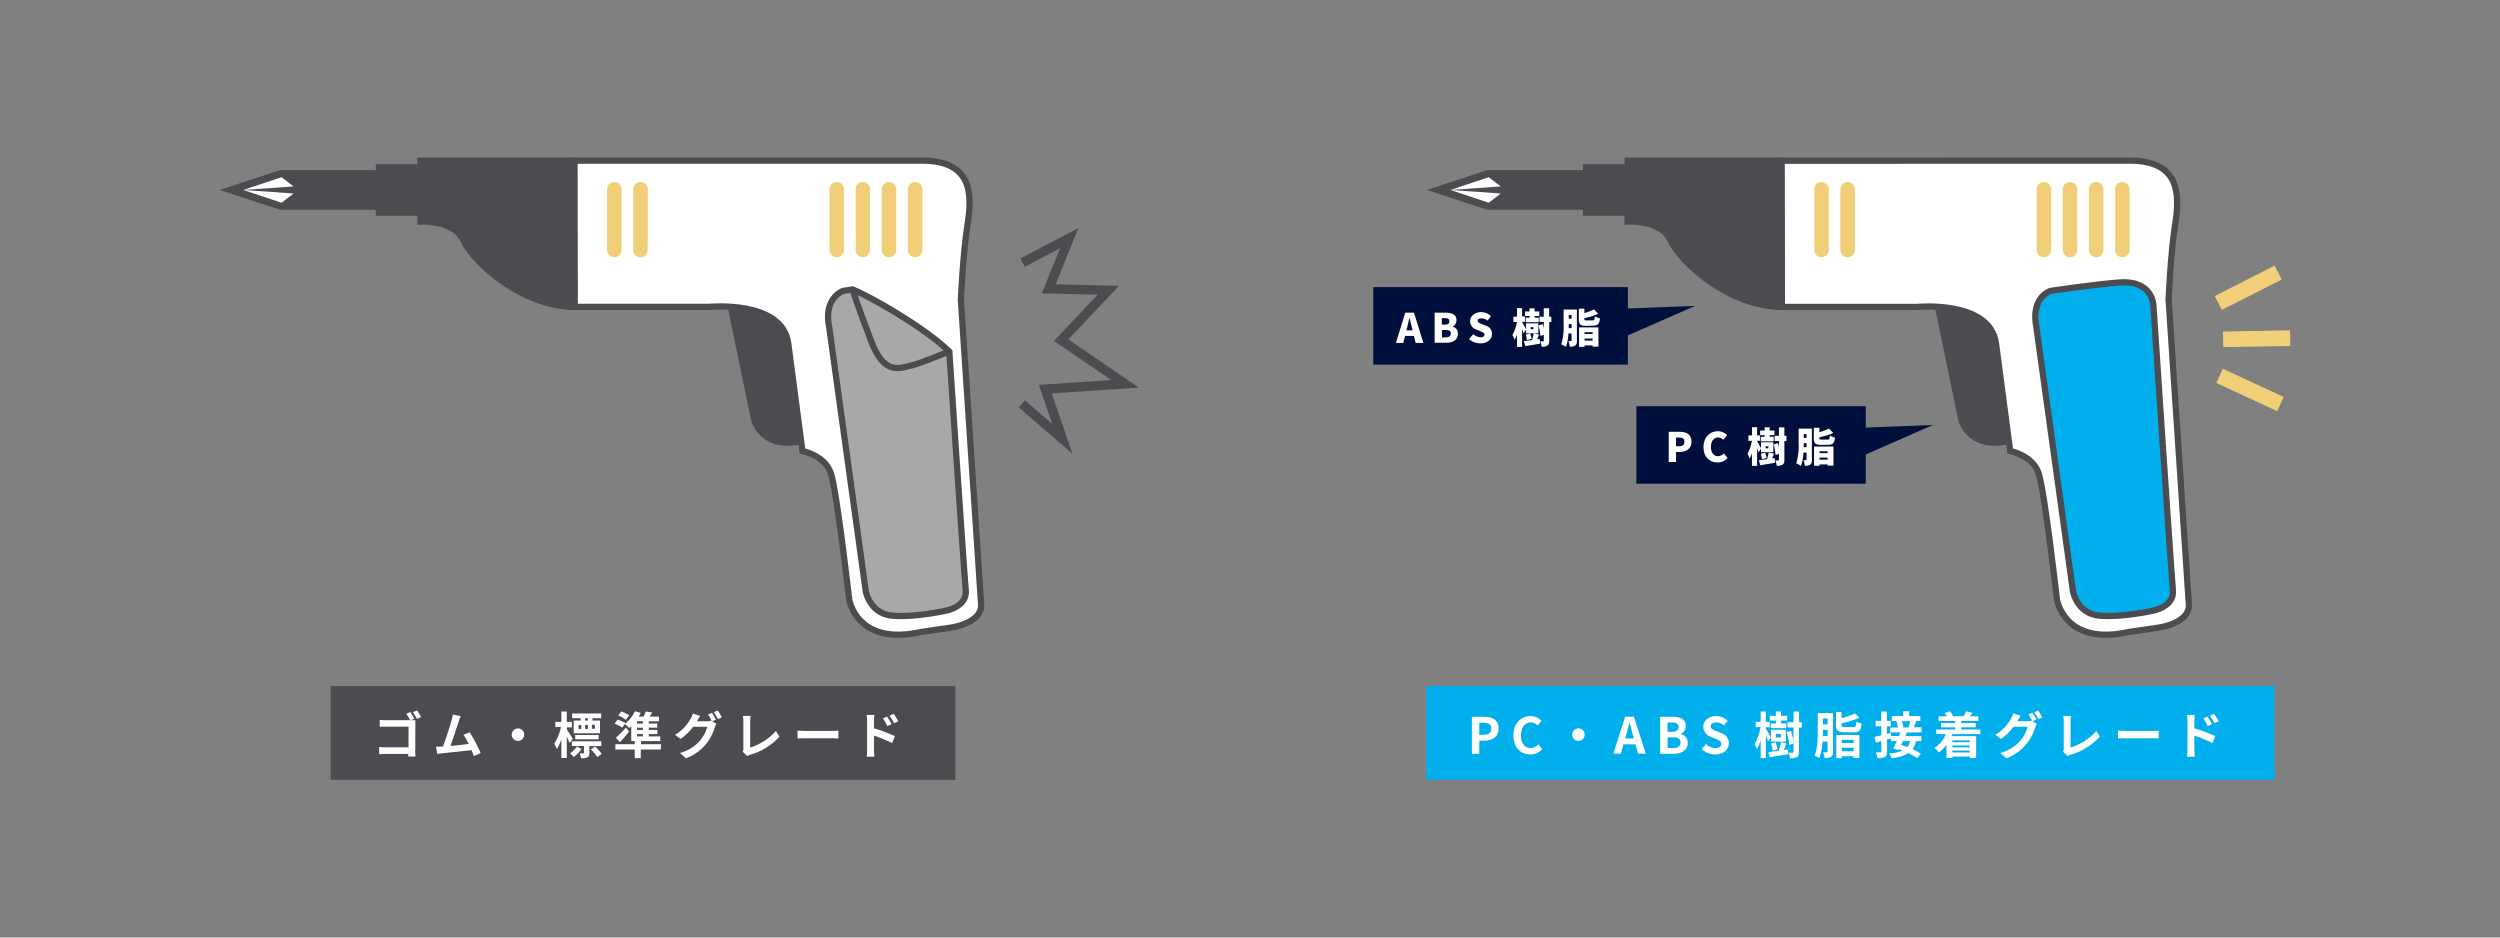
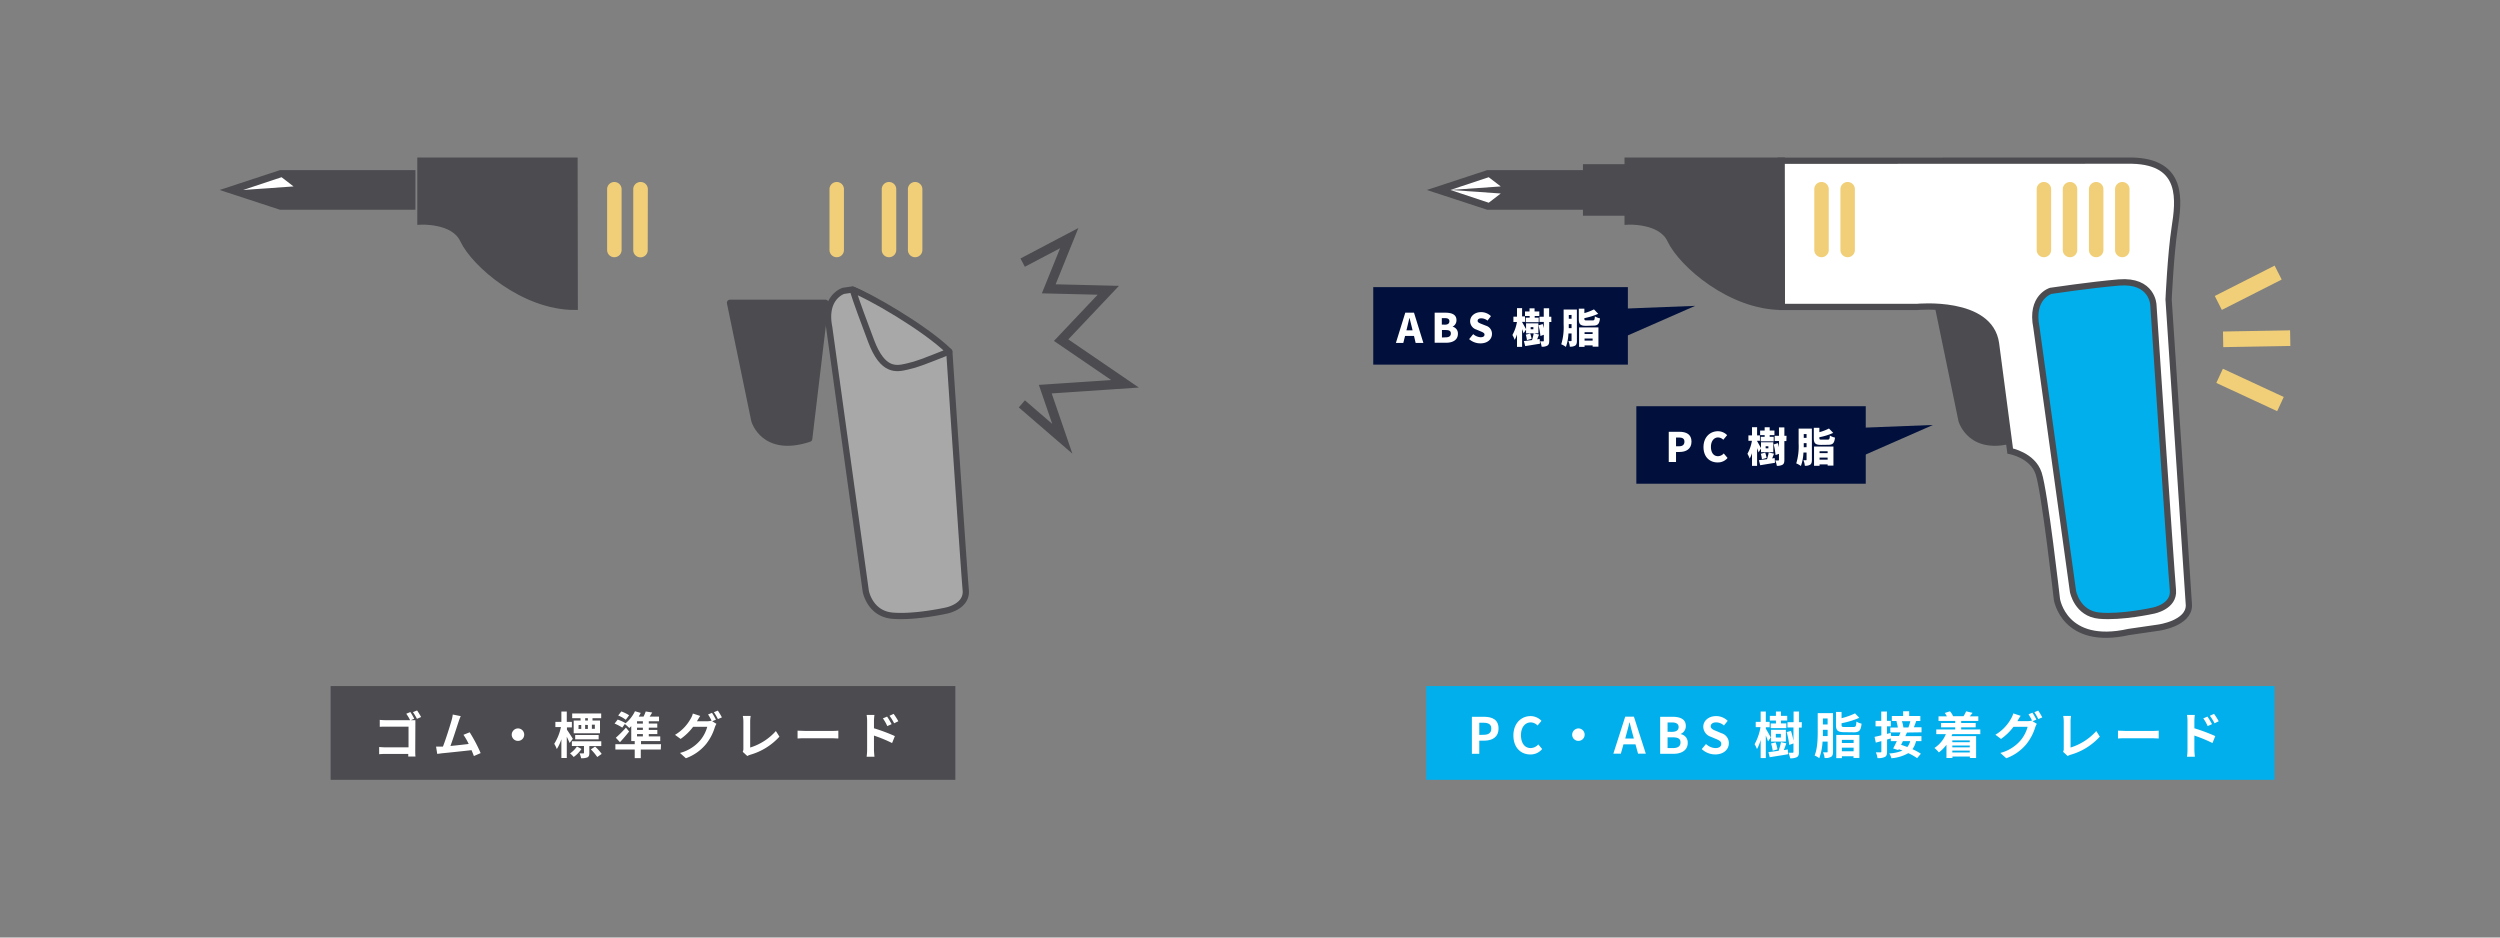
<svg xmlns="http://www.w3.org/2000/svg" width="800" height="300" viewBox="0 0 800 300">
  <rect x="0" y="0" width="800" height="300" fill="#808080" stroke="none" />
  <defs>
    <style>.cls-1,.cls-10,.cls-13{fill:none;}.cls-2,.cls-7{fill:#00afec;}.cls-3,.cls-6{fill:#fff;}.cls-11,.cls-4,.cls-5{fill:#4b4b50;}.cls-11,.cls-12,.cls-13,.cls-5,.cls-6,.cls-7{stroke:#4b4b50;}.cls-13,.cls-5,.cls-6,.cls-7{stroke-miterlimit:10;}.cls-11,.cls-12,.cls-5,.cls-6,.cls-7{stroke-width:2px;}.cls-8{fill:#f1cf78;}.cls-9{fill:#000f3c;}.cls-10{stroke:#f1cf78;stroke-width:5px;}.cls-10,.cls-13{stroke-linecap:square;}.cls-10,.cls-11,.cls-12{stroke-linejoin:round;}.cls-11,.cls-12{stroke-linecap:round;}.cls-12{fill:#a8a8a8;}.cls-13{stroke-width:3px;}</style>
  </defs>
  <g id="レイヤー_2" data-name="レイヤー 2">
    <g id="レイヤー_1-2" data-name="レイヤー 1">
      <rect class="cls-1" width="800" height="300" />
      <rect class="cls-2" x="456.39" y="219.54" width="271.45" height="30" />
      <path class="cls-3" d="M471,229.37h3.89c2.62,0,4.64.91,4.64,3.72s-2,3.92-4.58,3.92h-1.58v4.21H471Zm3.79,5.76c1.64,0,2.42-.68,2.42-2s-.86-1.85-2.5-1.85h-1.34v3.89Z" />
      <path class="cls-3" d="M484.29,235.34c0-3.9,2.51-6.19,5.51-6.19a4.84,4.84,0,0,1,3.47,1.52l-1.25,1.5a3.07,3.07,0,0,0-2.18-1c-1.79,0-3.13,1.54-3.13,4.08s1.21,4.13,3.09,4.13a3.29,3.29,0,0,0,2.45-1.17l1.24,1.48a4.79,4.79,0,0,1-3.77,1.74C486.72,241.44,484.29,239.3,484.29,235.34Z" />
      <path class="cls-3" d="M505.14,233.09a2,2,0,1,1-2.05,2A2.06,2.06,0,0,1,505.14,233.09Z" />
      <path class="cls-3" d="M523.35,238.18h-3.84l-.84,3h-2.4l3.8-11.85h2.78l3.81,11.85h-2.48Zm-.51-1.84-.36-1.3c-.36-1.23-.68-2.59-1-3.88h-.06c-.3,1.3-.66,2.65-1,3.88l-.35,1.3Z" />
      <path class="cls-3" d="M531.25,229.37h3.92c2.43,0,4.29.71,4.29,2.92a2.7,2.7,0,0,1-1.62,2.56v.08a2.69,2.69,0,0,1,2.23,2.8c0,2.38-2,3.49-4.59,3.49h-4.23Zm3.75,4.82c1.5,0,2.16-.61,2.16-1.55s-.71-1.46-2.13-1.46h-1.41v3Zm.27,5.2c1.61,0,2.49-.57,2.49-1.81s-.86-1.63-2.49-1.63h-1.65v3.44Z" />
      <path class="cls-3" d="M544.56,239.71l1.36-1.63a4.69,4.69,0,0,0,3,1.31c1.23,0,1.89-.53,1.89-1.36s-.72-1.15-1.78-1.6l-1.58-.67a3.44,3.44,0,0,1-2.4-3.19c0-1.93,1.7-3.42,4.1-3.42a5.24,5.24,0,0,1,3.71,1.52l-1.2,1.49a3.75,3.75,0,0,0-2.51-1c-1,0-1.72.47-1.72,1.25s.85,1.15,1.86,1.55l1.55.66a3.27,3.27,0,0,1,2.39,3.22c0,1.93-1.62,3.58-4.36,3.58A6.31,6.31,0,0,1,544.56,239.71Z" />
      <path class="cls-3" d="M565.78,237.26c-.14-.46-.43-1.2-.72-1.9v7.23h-1.65V236.8a13.28,13.28,0,0,1-1.18,2.91,9.48,9.48,0,0,0-.76-1.57,17.17,17.17,0,0,0,1.89-5.45h-1.53V231h1.58v-3.3h1.65V231h1.23v1.73h-1.23v.44c.38.63,1.38,2.39,1.58,2.81Zm6.31,2.56.09,1.54c-2,.35-4.22.67-5.86.95l-.43-1.62c.9-.11,2.07-.27,3.33-.45h-.06a18.11,18.11,0,0,0,.75-2.76l1.71.4c-.25.74-.54,1.51-.8,2.15Zm-3.8-9.25h-1.95v-1.5h1.95v-1.39h1.62v1.39h2v1.5h-2v.91h1.71V233h-5v-1.49h1.69Zm3.19,6.74h-4.77v-3.78h4.77Zm-4.21,2.92a13.92,13.92,0,0,0-.53-2.31l1.46-.37a11.87,11.87,0,0,1,.59,2.24Zm2.61-5.4h-1.62V236h1.62Zm6.67-2h-.89v7.8c0,.86-.15,1.34-.64,1.65a4.36,4.36,0,0,1-2.18.37,7.82,7.82,0,0,0-.55-1.77c.6,0,1.16,0,1.35,0s.27-.08.27-.29v-2.69l-1.36.48a22.84,22.84,0,0,0-.82-4.1l1.38-.4a27.77,27.77,0,0,1,.8,3.17v-4.26H572v-1.69h1.95v-3.41h1.75v3.41h.89Z" />
      <path class="cls-3" d="M586.57,240.53c0,.83-.15,1.36-.63,1.66a3.62,3.62,0,0,1-2.06.36,6.07,6.07,0,0,0-.5-1.8c.53,0,1,0,1.22,0s.24-.07.24-.26v-3.18h-1.62a18.39,18.39,0,0,1-1.06,5.31,7.13,7.13,0,0,0-1.49-.86c.93-2.2,1-5.4,1-7.75V228.2h4.9Zm-1.73-5v-2h-1.51V234c0,.48,0,1,0,1.54Zm-1.51-5.62v1.91h1.51v-1.91Zm6.87,4.39c-2.15,0-2.69-.55-2.69-2.32v-4.16h1.79v2a22.2,22.2,0,0,0,4.31-1.54l1.37,1.42a26.74,26.74,0,0,1-5.68,1.73V232c0,.56.16.64,1.06.64h2.7c.76,0,.9-.22,1-1.74a4.89,4.89,0,0,0,1.64.67c-.22,2.19-.76,2.77-2.48,2.77Zm-2.59.88H595v7.35h-1.87V242H589.4v.61h-1.79Zm1.79,1.57v1h3.76v-1Zm3.76,3.66v-1.15H589.4v1.15Z" />
      <path class="cls-3" d="M610.23,234.41c-.16.37-.34.77-.53,1.16h5.16v1.6h-1.73a7.08,7.08,0,0,1-1.14,2.57,18.48,18.48,0,0,1,2.69,1.45l-1.2,1.42a18.58,18.58,0,0,0-2.82-1.6,12.83,12.83,0,0,1-5.41,1.63,4.91,4.91,0,0,0-.7-1.53,13.1,13.1,0,0,0,4.24-.92c-.4-.16-.8-.32-1.19-.45l-.16.29-1.63-.53c.35-.64.77-1.47,1.17-2.33h-1.92v-.87l-1.2.35v3.81c0,.95-.16,1.46-.67,1.75a4.75,4.75,0,0,1-2.39.38,7,7,0,0,0-.53-1.85c.63,0,1.28,0,1.49,0s.27-.06.27-.3v-3.28l-1.77.48-.4-1.84c.61-.13,1.36-.31,2.17-.5v-2.88h-1.85v-1.74H602v-3h1.83v3h1.23v1.74h-1.23v2.43l1.22-.32.12,1h2.5c.18-.4.34-.79.48-1.16h-3.25V232.8h2.4a10.6,10.6,0,0,0-.46-2l.32-.07h-1.78v-1.6H609v-1.52h1.94v1.52h3.57v1.6h-1.32c-.25.74-.52,1.44-.76,2h2.46v1.61Zm-1.3,2.76c-.19.4-.4.8-.59,1.18.63.19,1.3.43,2,.69a4.89,4.89,0,0,0,.92-1.87Zm-.33-6.39a8.22,8.22,0,0,1,.48,2l-.07,0h1.68a14.36,14.36,0,0,0,.61-2Z" />
      <path class="cls-3" d="M624.74,234.93c-.08.22-.16.43-.26.64h7.88v7h-2v-.47h-5.58v.47h-1.91v-4.24a12,12,0,0,1-2.43,2.44,11.2,11.2,0,0,0-1.42-1.42,9.72,9.72,0,0,0,3.66-4.43h-3.07v-1.49h6.06v-.69h-4.54v-1.38h4.54v-.67h-5.34v-1.47H623a6.3,6.3,0,0,0-.69-1.07l1.68-.53a5.58,5.58,0,0,1,1,1.57l-.08,0h3.52l-.11,0a9.2,9.2,0,0,0,.83-1.57l2.08.49q-.48.63-.9,1.11h2.73v1.47h-5.48v.67h4.64v1.38h-4.64v.69h6.12v1.49Zm0,2v.58h5.58v-.58Zm5.58,1.63h-5.58v.58h5.58Zm0,2.23v-.59h-5.58v.59Z" />
      <path class="cls-3" d="M650.42,230.8l1.36.83a6.32,6.32,0,0,0-.52,1.14,16.2,16.2,0,0,1-2.81,5.34,14.92,14.92,0,0,1-6.45,4.53l-1.89-1.7a12.78,12.78,0,0,0,6.46-4,11.52,11.52,0,0,0,2.27-4.36h-4.52a17.55,17.55,0,0,1-4,3.88l-1.79-1.35a13.62,13.62,0,0,0,5-5.14,6.6,6.6,0,0,0,.72-1.68l2.36.77c-.39.56-.8,1.28-1,1.63l-.05.08h3.22a5.07,5.07,0,0,0,1.39-.19l.12.07a18.12,18.12,0,0,0-1.17-2.07l1.26-.51a24.32,24.32,0,0,1,1.27,2.19Zm1.81-3.41a22.2,22.2,0,0,1,1.3,2.17l-1.28.55A16.26,16.26,0,0,0,651,227.9Z" />
      <path class="cls-3" d="M660.19,240.58a2,2,0,0,0,.21-1v-8.68a10.51,10.51,0,0,0-.17-1.81h2.51a11,11,0,0,0-.16,1.81v8.31a18.26,18.26,0,0,0,8.23-5.28l1.13,1.8a20.07,20.07,0,0,1-9.28,5.77,4.49,4.49,0,0,0-1,.43Z" />
      <path class="cls-3" d="M677.75,233.81c.57,0,1.74.09,2.57.09h8.6c.74,0,1.46-.06,1.87-.09v2.51c-.38,0-1.2-.08-1.87-.08h-8.6c-.91,0-2,0-2.57.08Z" />
      <path class="cls-3" d="M702.2,233.05a56.72,56.72,0,0,1,6.69,2.5l-.9,2.23a43.62,43.62,0,0,0-5.79-2.39v4.53c0,.45.08,1.57.16,2.23h-2.52a16.84,16.84,0,0,0,.16-2.23v-9.2a11.54,11.54,0,0,0-.16-1.94h2.5a18.39,18.39,0,0,0-.14,1.94Zm4.25-.7a13,13,0,0,0-1.4-2.47l1.34-.57a28.25,28.25,0,0,1,1.46,2.42Zm2.2-.9a15.64,15.64,0,0,0-1.49-2.4l1.33-.62a22.09,22.09,0,0,1,1.5,2.37Z" />
      <rect class="cls-4" x="506.54" y="52.54" width="31.19" height="16.49" />
      <polygon class="cls-5" points="518.24 66.11 476.02 66.11 459.78 60.79 476.02 55.45 518.24 55.45 518.24 66.11" />
      <polygon class="cls-3" points="464.11 60.79 476.39 64.87 480.24 61.92 464.11 60.79" />
      <polygon class="cls-3" points="464.11 60.79 476.39 56.71 480.24 59.66 464.11 60.79" />
      <path class="cls-5" d="M619.9,96.89l7.79,37.67s3,10.66,17.54,5.85l5.2-43.52Z" />
      <path class="cls-6" d="M682.26,51.4c16.73.4,14.94,13,13.64,21.46s-1.95,23-1.95,23l6.5,97.84c0,5.85-9.74,7.15-9.74,7.15l-9.5,1.38c-20.71,4.63-23-10.47-23-10.47s-3.9-34.42-5.84-40.27-9.11-7.15-9.11-7.15l-4.54-34.43c-1.94-14-25.33-11.69-25.33-11.69H570.2l-.4-46.78Z" />
      <path class="cls-5" d="M570.2,98.19c-16.24,0-32-13.54-35.72-21.44-3-6.45-13.64-5.85-13.64-5.85V51.41h49.3Z" />
      <path class="cls-7" d="M651.65,104.77l11.7,84.45s1.29,7.14,8.44,7.79,17.21-1.6,17.21-1.6,6.83-1.22,6.33-6.58c-.7-7.79-6.25-91.3-6.25-91.3s-.3-8-11-7.14c-9.08.77-21.84,2.68-21.84,2.68S649.7,95,651.65,104.77Z" />
      <path class="cls-8" d="M673.09,80a2.31,2.31,0,0,1-2.32,2.31h0A2.31,2.31,0,0,1,668.46,80V60.55a2.31,2.31,0,0,1,2.31-2.31h0a2.31,2.31,0,0,1,2.32,2.31Z" />
      <path class="cls-8" d="M681.45,80a2.31,2.31,0,0,1-2.32,2.31h0A2.31,2.31,0,0,1,676.82,80V60.55a2.31,2.31,0,0,1,2.31-2.31h0a2.31,2.31,0,0,1,2.32,2.31Z" />
      <path class="cls-8" d="M664.72,80a2.31,2.31,0,0,1-2.31,2.31h0A2.31,2.31,0,0,1,660.09,80V60.55a2.31,2.31,0,0,1,2.32-2.31h0a2.31,2.31,0,0,1,2.31,2.31Z" />
      <path class="cls-8" d="M656.36,80a2.31,2.31,0,0,1-2.31,2.31h0A2.3,2.3,0,0,1,651.74,80V60.55a2.3,2.3,0,0,1,2.31-2.31h0a2.31,2.31,0,0,1,2.31,2.31Z" />
      <path class="cls-8" d="M593.56,80a2.3,2.3,0,0,1-2.31,2.31h0A2.32,2.32,0,0,1,588.93,80V60.55a2.32,2.32,0,0,1,2.32-2.31h0a2.3,2.3,0,0,1,2.31,2.31Z" />
      <path class="cls-8" d="M585.2,80a2.31,2.31,0,0,1-2.32,2.31h0A2.31,2.31,0,0,1,580.57,80V60.55a2.31,2.31,0,0,1,2.31-2.31h0a2.31,2.31,0,0,1,2.32,2.31Z" />
      <polygon class="cls-9" points="618.55 135.99 590.92 148.12 590.92 137.06 618.55 135.99" />
      <rect class="cls-9" x="523.63" y="129.99" width="73.41" height="24.8" />
      <path class="cls-3" d="M534,138.17h3.4c2.13,0,3.88.75,3.88,3.15s-1.78,3.31-3.82,3.31h-1.13v3.21H534Zm3.34,4.63c1.14,0,1.68-.54,1.68-1.48s-.62-1.32-1.74-1.32h-.95v2.8Z" />
      <path class="cls-3" d="M545.12,143.06c0-3.23,2.16-5.07,4.62-5.07a4.12,4.12,0,0,1,2.94,1.26l-1.23,1.48a2.41,2.41,0,0,0-1.68-.75c-1.24,0-2.27,1.11-2.27,3s.88,3,2.25,3a2.54,2.54,0,0,0,1.85-.88l1.22,1.45a4,4,0,0,1-3.16,1.43C547.2,148,545.12,146.33,545.12,143.06Z" />
      <path class="cls-3" d="M562.74,144.77c-.11-.36-.28-.85-.47-1.36v5.67h-1.63V145a8.87,8.87,0,0,1-.74,1.76,9.13,9.13,0,0,0-.72-1.55,13,13,0,0,0,1.44-4.16h-1.13v-1.72h1.15v-2.62h1.63v2.62h.91v1.72h-.91v.1c.28.47,1,1.78,1.25,2.23v-1.86h3.94v3.19h-3.94v-1.19Zm5.16,1.81.09,1.52-4.72.77-.43-1.6,2.61-.34a16.34,16.34,0,0,0,.54-2.14l1.7.39-.6,1.52Zm-3.21-7.33h-1.45v-1.47h1.45v-1.05h1.61v1.05h1.52v1.47H566.3v.52h1.29v1.45h-4.16v-1.45h1.26Zm-.87,7.71a10.1,10.1,0,0,0-.37-1.76l1.41-.36a9.09,9.09,0,0,1,.45,1.69Zm1.19-3.49h.87v-.67H565Zm6.63-2.32H571v6c0,.79-.13,1.26-.57,1.55a3.4,3.4,0,0,1-1.85.36,6.73,6.73,0,0,0-.51-1.72c.41,0,.84,0,1,0s.2-.07.2-.22v-1.89l-1.09.39a20.2,20.2,0,0,0-.6-3.4l1.34-.42c.13.42.25.87.35,1.33v-2h-1.39v-1.68h1.39v-2.69H571v2.69h.69Z" />
      <path class="cls-3" d="M579.81,147.1c0,.77-.11,1.29-.54,1.59a2.9,2.9,0,0,1-1.73.35,5.69,5.69,0,0,0-.45-1.78c.32,0,.7,0,.84,0s.17-.05.17-.2v-2.26h-1a14.56,14.56,0,0,1-.81,4.32,6.55,6.55,0,0,0-1.49-.83,18.69,18.69,0,0,0,.76-6.33v-4.8h4.24Zm-1.71-4V141.8h-.9V142c0,.35,0,.73,0,1.12Zm-.9-4.2v1.22h.9v-1.22Zm5.6,3.47c-1.92,0-2.38-.52-2.38-2.17V136.9h1.78v1.4a15.53,15.53,0,0,0,3.07-1.18l1.36,1.41a19.89,19.89,0,0,1-4.43,1.38v.24c0,.48.1.53.79.53h1.83c.56,0,.67-.17.74-1.3a5.51,5.51,0,0,0,1.64.65c-.22,1.83-.73,2.31-2.22,2.31Zm-2.31.51h6.21V149h-1.86v-.4h-2.58v.45h-1.77Zm1.77,1.53V145h2.58v-.59Zm2.58,2.69v-.66h-2.58v.66Z" />
      <polygon class="cls-9" points="542.43 97.88 514.8 110.01 514.8 98.94 542.43 97.88" />
      <rect class="cls-9" x="439.44" y="91.88" width="81.48" height="24.8" />
      <path class="cls-3" d="M452.48,107.5h-2.86l-.56,2.23h-2.37l3-9.67h2.79l3,9.67H453Zm-.45-1.79-.2-.82c-.26-1-.51-2.12-.77-3.11H451c-.24,1-.5,2.15-.74,3.11l-.21.82Z" />
      <path class="cls-3" d="M459.09,100.06h3.38c2,0,3.6.53,3.6,2.39a2.25,2.25,0,0,1-1.26,2.09v0a2.2,2.2,0,0,1,1.72,2.28c0,2-1.68,2.86-3.78,2.86h-3.66Zm3.29,3.83c1,0,1.43-.43,1.43-1.09s-.45-1-1.43-1h-1v2.07Zm.2,4.06c1.11,0,1.69-.41,1.69-1.24s-.56-1.1-1.69-1.1h-1.16V108Z" />
      <path class="cls-3" d="M470.12,108.52l1.31-1.6a4,4,0,0,0,2.35,1c.86,0,1.26-.33,1.26-.85s-.53-.74-1.36-1.09l-1.24-.52a2.83,2.83,0,0,1-2-2.65c0-1.63,1.46-2.93,3.51-2.93a4.5,4.5,0,0,1,3.15,1.28L476,102.6a3.17,3.17,0,0,0-2-.74c-.71,0-1.16.29-1.16.81s.61.74,1.47,1.08l1.21.48a2.67,2.67,0,0,1,1.91,2.65c0,1.61-1.35,3-3.69,3A5.42,5.42,0,0,1,470.12,108.52Z" />
      <path class="cls-3" d="M487.54,106.66c-.11-.36-.28-.86-.47-1.37V111h-1.63v-4a9,9,0,0,1-.74,1.75,9.12,9.12,0,0,0-.73-1.55,13,13,0,0,0,1.45-4.16h-1.13v-1.71h1.15V98.61h1.63v2.63H488V103h-.91v.11c.28.47,1,1.78,1.25,2.22v-1.86h3.94v3.2h-3.94v-1.2Zm5.16,1.81.09,1.52-4.72.76-.43-1.6,2.61-.33a16.49,16.49,0,0,0,.54-2.15l1.7.39-.6,1.52Zm-3.21-7.34H488V99.66h1.45v-1h1.61v1h1.52v1.47H491.1v.52h1.29v1.46h-4.16v-1.46h1.26Zm-.87,7.71a10.2,10.2,0,0,0-.37-1.75l1.41-.37a9.3,9.3,0,0,1,.45,1.69Zm1.19-3.48h.87v-.68h-.87Zm6.63-2.33h-.69v6c0,.8-.13,1.26-.57,1.55a3.32,3.32,0,0,1-1.85.37,6.73,6.73,0,0,0-.51-1.72c.41,0,.84,0,1,0s.2-.06.2-.22v-1.88l-1.09.39a20.48,20.48,0,0,0-.6-3.41l1.34-.41c.13.41.25.87.35,1.32v-2h-1.39v-1.67H494v-2.7h1.73v2.7h.69Z" />
      <path class="cls-3" d="M504.61,109c0,.76-.11,1.28-.54,1.58a2.9,2.9,0,0,1-1.73.35,5.76,5.76,0,0,0-.45-1.78,8.23,8.23,0,0,0,.84,0c.13,0,.17-.05.17-.19V106.7h-1a14.56,14.56,0,0,1-.81,4.31,7,7,0,0,0-1.49-.83,18.69,18.69,0,0,0,.76-6.33v-4.8h4.24Zm-1.71-4v-1.28H502v.16c0,.35,0,.73,0,1.12Zm-.89-4.2V102h.89v-1.22Zm5.59,3.47c-1.91,0-2.38-.52-2.38-2.17V98.78H507v1.41A15.75,15.75,0,0,0,510.07,99l1.36,1.42A21,21,0,0,1,507,101.8V102c0,.48.1.53.79.53h1.83c.56,0,.67-.16.74-1.3a5,5,0,0,0,1.64.65c-.22,1.84-.73,2.32-2.22,2.32Zm-2.3.5h6.2v6.17h-1.86v-.41h-2.58V111H505.3Zm1.76,1.54v.58h2.58v-.58Zm2.58,2.69v-.66h-2.58V109Z" />
      <line class="cls-10" x1="730.37" y1="108.25" x2="713.9" y2="108.54" />
      <line class="cls-10" x1="727.48" y1="128.25" x2="712.54" y2="121.32" />
      <line class="cls-10" x1="726.78" y1="88.36" x2="712.09" y2="95.81" />
      <rect class="cls-4" x="105.8" y="219.54" width="199.91" height="30" />
      <path class="cls-3" d="M132.88,240.19c0,.56,0,1.41.08,1.89h-2.32c0-.25,0-.54,0-.83h-7.31c-.63,0-1.52.05-2,.1v-2.29c.54,0,1.26.09,2,.09h7.4v-6.62h-7.21c-.67,0-1.53,0-2,.06v-2.23a19.45,19.45,0,0,0,2,.1h7.72A13.79,13.79,0,0,0,130,228.4l1.31-.55a19.62,19.62,0,0,1,1.25,2.15l-1.11.46h.08c.47,0,1.12,0,1.39,0,0,.37,0,1,0,1.47Zm.59-12.85c.4.58,1,1.55,1.28,2.11l-1.33.58a19,19,0,0,0-1.28-2.15Z" />
      <path class="cls-3" d="M151.64,241.94c-.2-.55-.46-1.2-.75-1.89-2.61.3-7.46.81-9.47,1l-1.51.2-.37-2.34c.55,0,1.24,0,1.76,0h.44c.93-2.37,2.3-6.76,2.77-8.42a12.07,12.07,0,0,0,.38-1.84l2.55.51a16.35,16.35,0,0,0-.69,1.78c-.52,1.56-1.81,5.63-2.61,7.77,2-.19,4.22-.44,5.84-.64a19.6,19.6,0,0,0-1.68-2.93l2-.81a48.94,48.94,0,0,1,3.51,6.66Z" />
      <path class="cls-3" d="M165.75,233.09a2,2,0,1,1-2,2A2.05,2.05,0,0,1,165.75,233.09Z" />
      <path class="cls-3" d="M182.28,237.74c-.21-.49-.56-1.24-.91-2v6.81h-1.73v-6a13.43,13.43,0,0,1-1.46,3.15,8.76,8.76,0,0,0-.83-1.68,15.92,15.92,0,0,0,2.15-5.36h-1.78V231h1.92v-3.3h1.73V231H183v1.76h-1.58v.75c.45.62,1.63,2.47,1.89,2.91Zm3.79,1.94a10.13,10.13,0,0,1-2.49,2.56,8,8,0,0,0-1.17-1.15,8.22,8.22,0,0,0,2.21-2.23Zm2.52-.93v2.18c0,.75-.13,1.17-.64,1.44a4.85,4.85,0,0,1-2,.26,5.75,5.75,0,0,0-.49-1.54c.51,0,1,0,1.17,0s.24-.05.24-.2v-2.16H183v-1.53h9.41v1.53Zm-2.82-8.93H183.1V228.3h9.28v1.52H189.6v.75H192v4.07h-8.42v-4.07h2.21Zm-1.71,6.77v-1.38h7.51v1.38Zm1.05-3.33H186V232h-.84Zm2.13-1.31v1.31h.88V232Zm.88-2.13h-.86v.75h.86Zm2.31,9.08a14.37,14.37,0,0,1,2.11,2.35l-1.42,1a16.11,16.11,0,0,0-2.05-2.45Zm-.08-7h-.95v1.31h.95Z" />
      <path class="cls-3" d="M211.45,239.86h-6.4v2.75h-1.94v-2.75h-6.19v-1.72h6.19v-1H202v-4.77a8.59,8.59,0,0,1-.64.59,15,15,0,0,0-1.42-1.28l-.82,1.16a13.34,13.34,0,0,0-2.46-1.3l1-1.28a13.87,13.87,0,0,1,2.5,1.15l-.06.1a11.11,11.11,0,0,0,3.09-3.92l1.84.54c-.2.4-.4.8-.64,1.18h1.55a14.2,14.2,0,0,0,.69-1.64l2.08.33c-.27.47-.55.91-.82,1.31h3v1.49h-3.28v.74h2.72v1.31h-2.72v.72h2.74v1.33h-2.74v.74h3.67v1.5h-6.15v1h6.4Zm-10.13-5.77c-.91,1.14-1.92,2.33-2.93,3.41l-1.33-1.42a35.4,35.4,0,0,0,3.24-3.25Zm-1.07-3.76a10.32,10.32,0,0,0-2.43-1.37l1-1.3a11.88,11.88,0,0,1,2.5,1.23Zm5.47.48h-1.87v.74h1.87Zm0,2.05h-1.87v.72h1.87Zm-1.87,2.79h1.87v-.74h-1.87Z" />
      <path class="cls-3" d="M227.9,230.8l1.36.83a6.33,6.33,0,0,0-.53,1.14,16,16,0,0,1-2.8,5.34,14.92,14.92,0,0,1-6.45,4.53l-1.89-1.7a12.74,12.74,0,0,0,6.45-4,11.41,11.41,0,0,0,2.28-4.36H221.8a17.76,17.76,0,0,1-4,3.88L216,235.15a13.7,13.7,0,0,0,5-5.14,6.6,6.6,0,0,0,.72-1.68l2.35.77c-.38.56-.8,1.28-1,1.63l-.05.08h3.22a5.07,5.07,0,0,0,1.39-.19l.11.07a18.06,18.06,0,0,0-1.16-2.07l1.26-.51a22,22,0,0,1,1.26,2.19Zm1.81-3.41a22.2,22.2,0,0,1,1.3,2.17l-1.28.55a16.33,16.33,0,0,0-1.29-2.21Z" />
      <path class="cls-3" d="M237.67,240.58a2.13,2.13,0,0,0,.21-1v-8.68a9.55,9.55,0,0,0-.18-1.81h2.52a11,11,0,0,0-.16,1.81v8.31a18.18,18.18,0,0,0,8.22-5.28l1.14,1.8a20.07,20.07,0,0,1-9.28,5.77,4.28,4.28,0,0,0-1,.43Z" />
      <path class="cls-3" d="M255.22,233.81c.58,0,1.75.09,2.58.09h8.6c.73,0,1.45-.06,1.87-.09v2.51c-.38,0-1.2-.08-1.87-.08h-8.6c-.91,0-2,0-2.58.08Z" />
      <path class="cls-3" d="M279.67,233.05a55.41,55.41,0,0,1,6.69,2.5l-.89,2.23a43.74,43.74,0,0,0-5.8-2.39v4.53c0,.45.08,1.57.16,2.23h-2.51a16.84,16.84,0,0,0,.16-2.23v-9.2a11.54,11.54,0,0,0-.16-1.94h2.5a16,16,0,0,0-.15,1.94Zm4.26-.7a13,13,0,0,0-1.41-2.47l1.35-.57a25.8,25.8,0,0,1,1.45,2.42Zm2.19-.9a14.88,14.88,0,0,0-1.48-2.4l1.32-.62a20.7,20.7,0,0,1,1.51,2.37Z" />
-       <rect class="cls-4" x="120.25" y="52.54" width="31.19" height="16.49" />
      <polygon class="cls-5" points="131.94 66.11 89.72 66.11 73.48 60.79 89.72 55.45 131.94 55.45 131.94 66.11" />
-       <polygon class="cls-3" points="77.81 60.79 90.1 64.87 93.94 61.92 77.81 60.79" />
      <polygon class="cls-3" points="77.81 60.79 90.1 56.71 93.94 59.66 77.81 60.79" />
      <path class="cls-11" d="M233.6,96.89l7.79,37.67s3,10.66,17.55,5.85l5.2-43.52Z" />
-       <path class="cls-6" d="M295.83,51.4c16.73.4,14.94,13,13.64,21.46s-2,23-2,23l6.5,97.84c0,5.85-9.74,7.15-9.74,7.15l-9.5,1.38c-20.71,4.63-23-10.47-23-10.47s-3.9-34.42-5.84-40.27-9.11-7.15-9.11-7.15l-4.54-34.43C250.37,95.91,227,98.19,227,98.19H183.77l-.4-46.78Z" />
      <path class="cls-5" d="M183.91,98.19c-16.24,0-32-13.54-35.73-21.44-3-6.45-13.64-5.85-13.64-5.85V51.41h49.3Z" />
      <path class="cls-8" d="M286.8,80a2.31,2.31,0,0,1-2.32,2.31h0A2.31,2.31,0,0,1,282.16,80V60.55a2.31,2.31,0,0,1,2.32-2.31h0a2.31,2.31,0,0,1,2.32,2.31Z" />
      <path class="cls-8" d="M295.16,80a2.32,2.32,0,0,1-2.32,2.31h0A2.3,2.3,0,0,1,290.53,80V60.55a2.3,2.3,0,0,1,2.31-2.31h0a2.32,2.32,0,0,1,2.32,2.31Z" />
-       <path class="cls-8" d="M278.42,80a2.3,2.3,0,0,1-2.31,2.31h0A2.31,2.31,0,0,1,273.79,80V60.55a2.31,2.31,0,0,1,2.32-2.31h0a2.3,2.3,0,0,1,2.31,2.31Z" />
      <path class="cls-8" d="M270.06,80a2.3,2.3,0,0,1-2.31,2.31h0A2.3,2.3,0,0,1,265.44,80V60.55a2.3,2.3,0,0,1,2.31-2.31h0a2.3,2.3,0,0,1,2.31,2.31Z" />
-       <path class="cls-8" d="M207.27,80A2.31,2.31,0,0,1,205,82.35h0A2.31,2.31,0,0,1,202.64,80V60.55A2.31,2.31,0,0,1,205,58.24h0a2.31,2.31,0,0,1,2.31,2.31Z" />
+       <path class="cls-8" d="M207.27,80A2.31,2.31,0,0,1,205,82.35h0A2.31,2.31,0,0,1,202.64,80V60.55A2.31,2.31,0,0,1,205,58.24h0a2.31,2.31,0,0,1,2.31,2.31" />
      <path class="cls-8" d="M198.91,80a2.31,2.31,0,0,1-2.32,2.31h0A2.3,2.3,0,0,1,194.28,80V60.55a2.3,2.3,0,0,1,2.31-2.31h0a2.31,2.31,0,0,1,2.32,2.31Z" />
      <path class="cls-12" d="M303.78,112.57a310.61,310.61,0,0,0-25.86-17.24,42.64,42.64,0,0,0-5.09-2.69l-2.93.43s-6.49,2-4.55,11.7l11.7,84.45s1.3,7.14,8.44,7.79,17.22-1.6,17.22-1.6,6.82-1.22,6.33-6.58C308.52,183.14,305.42,137,303.78,112.57Z" />
      <path class="cls-12" d="M303.75,112.49c-8.38,3.3-10.09,4.05-13.56,4.83-3.21.72-7.67,1.85-11.45-8.24-2.25-6-4.58-12.17-5.87-16.32C277.32,94.17,295.93,104.78,303.75,112.49Z" />
      <polyline class="cls-13" points="328.13 130.22 339.94 140.41 334.49 124.53 360 122.81 339.56 108.85 354.66 92.89 335.6 92.42 342.16 76.19 328.58 83.34" />
    </g>
  </g>
</svg>